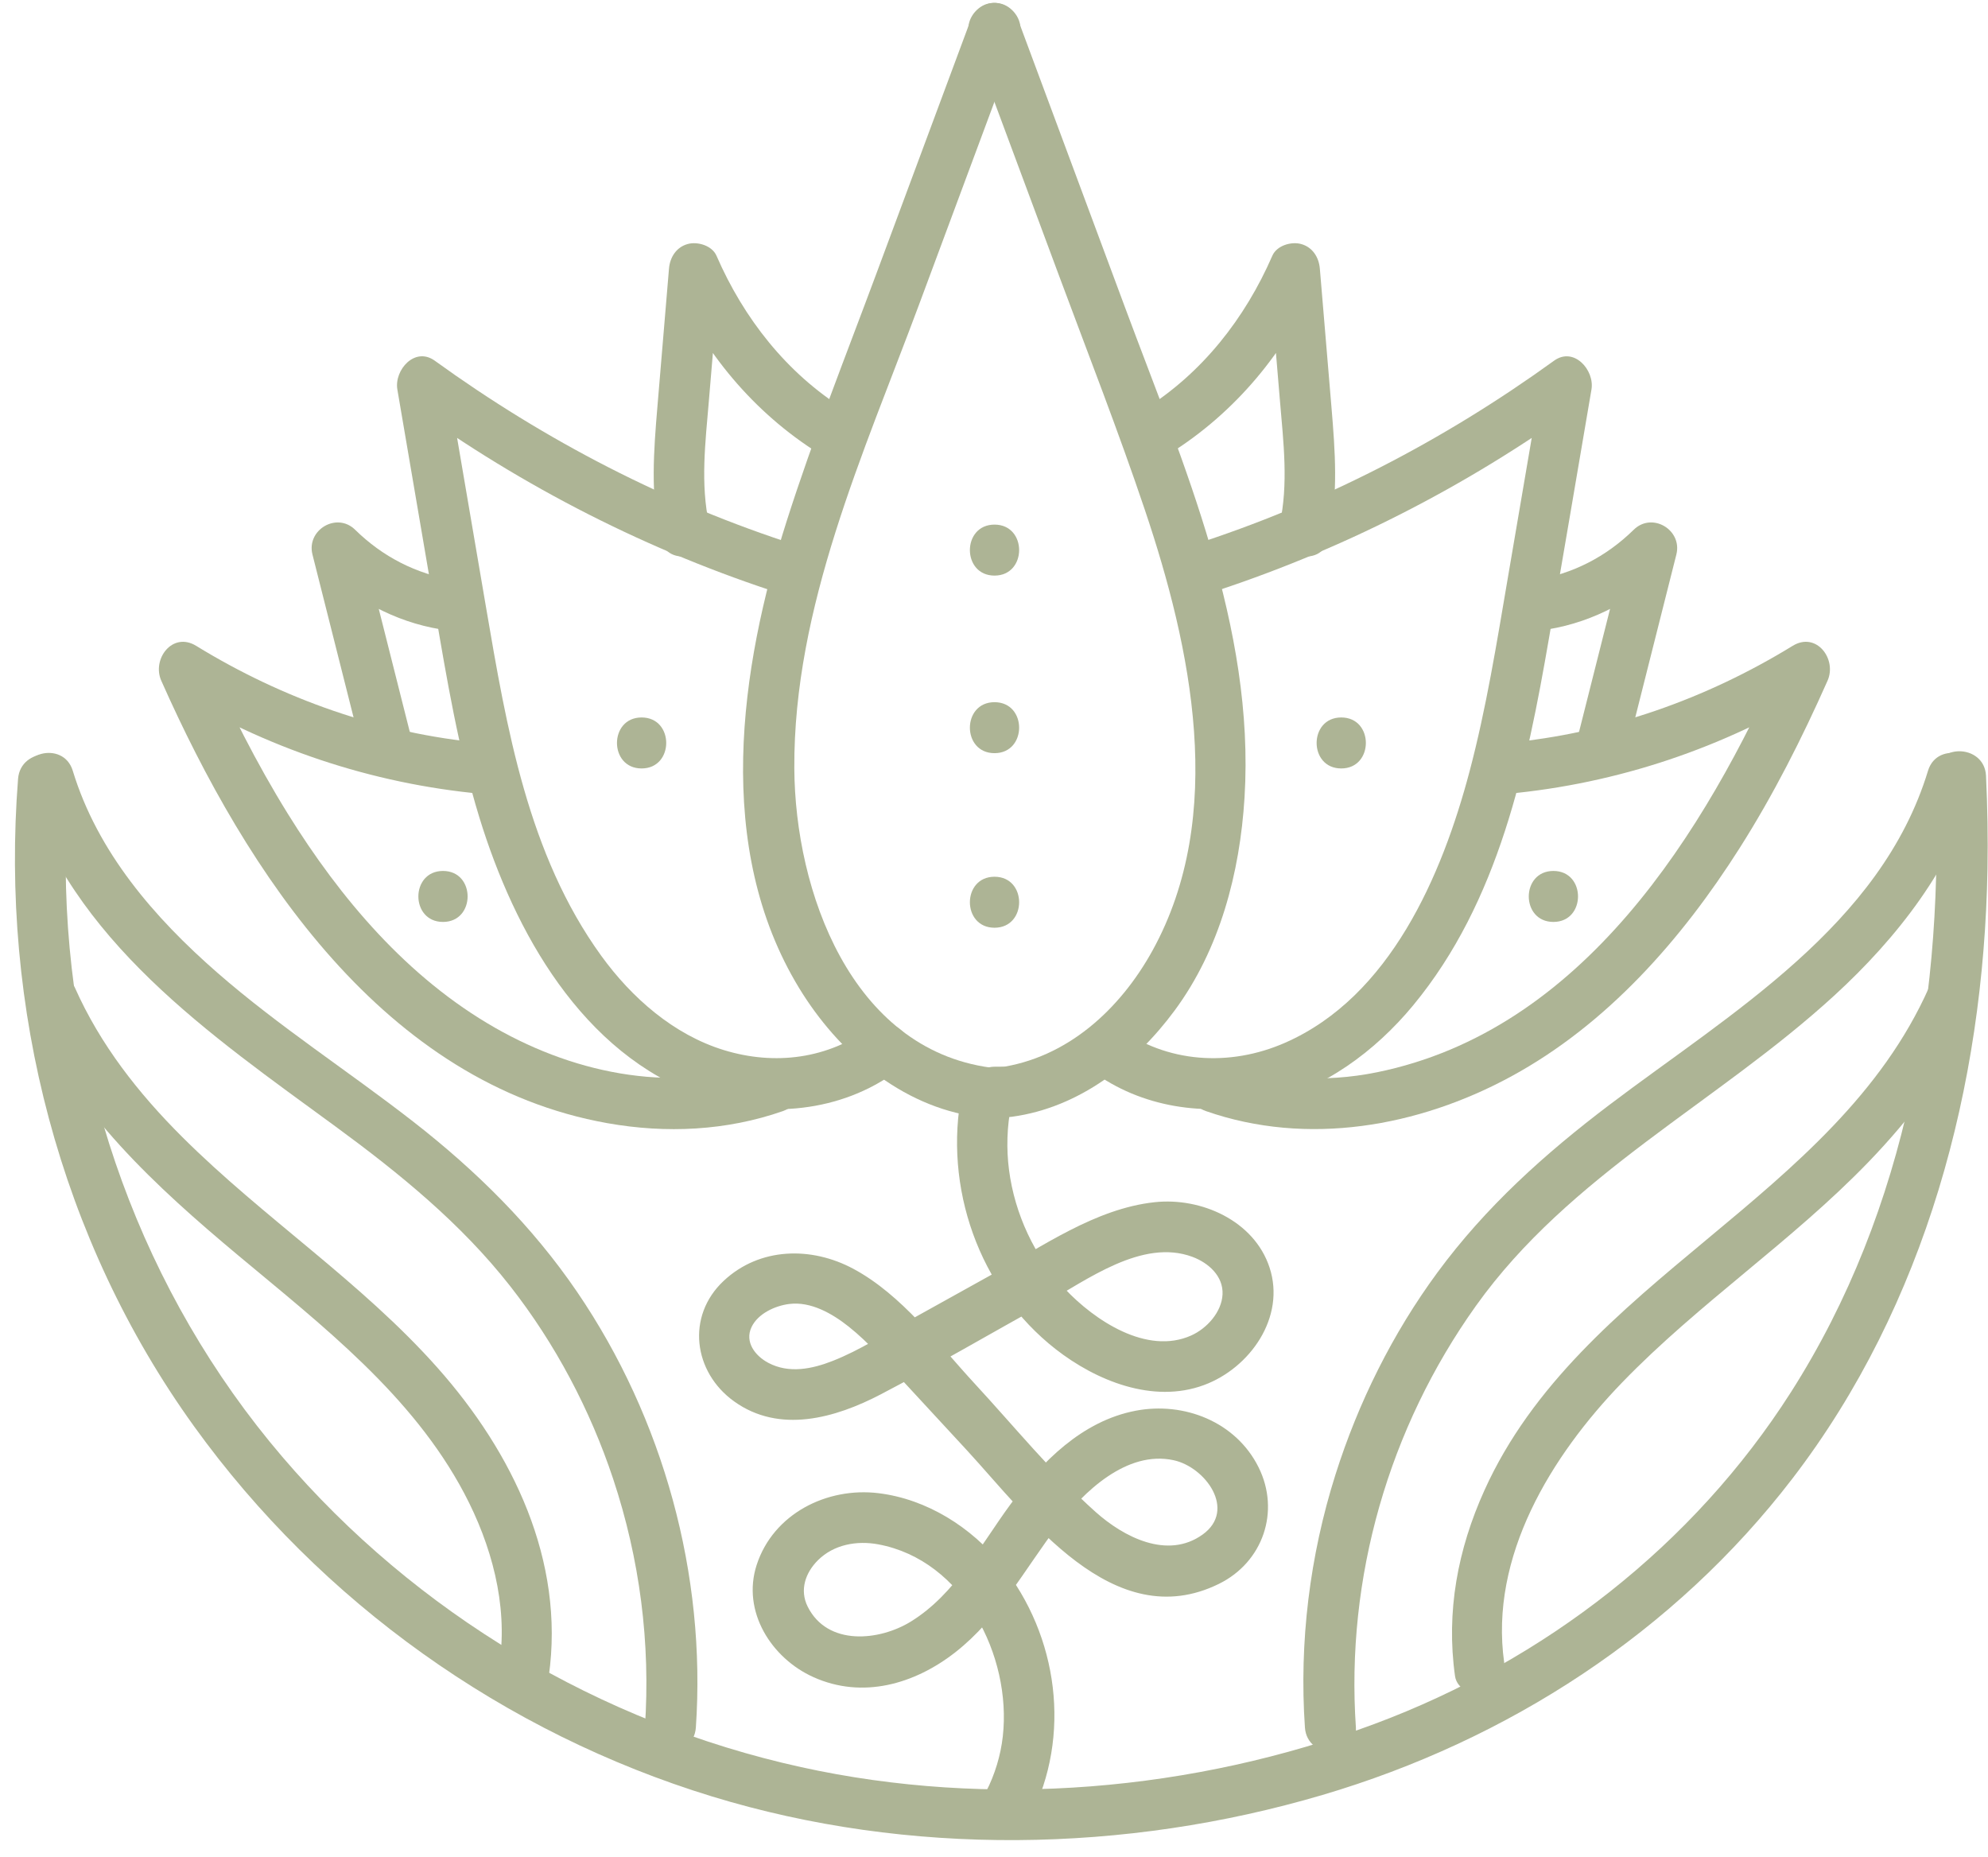
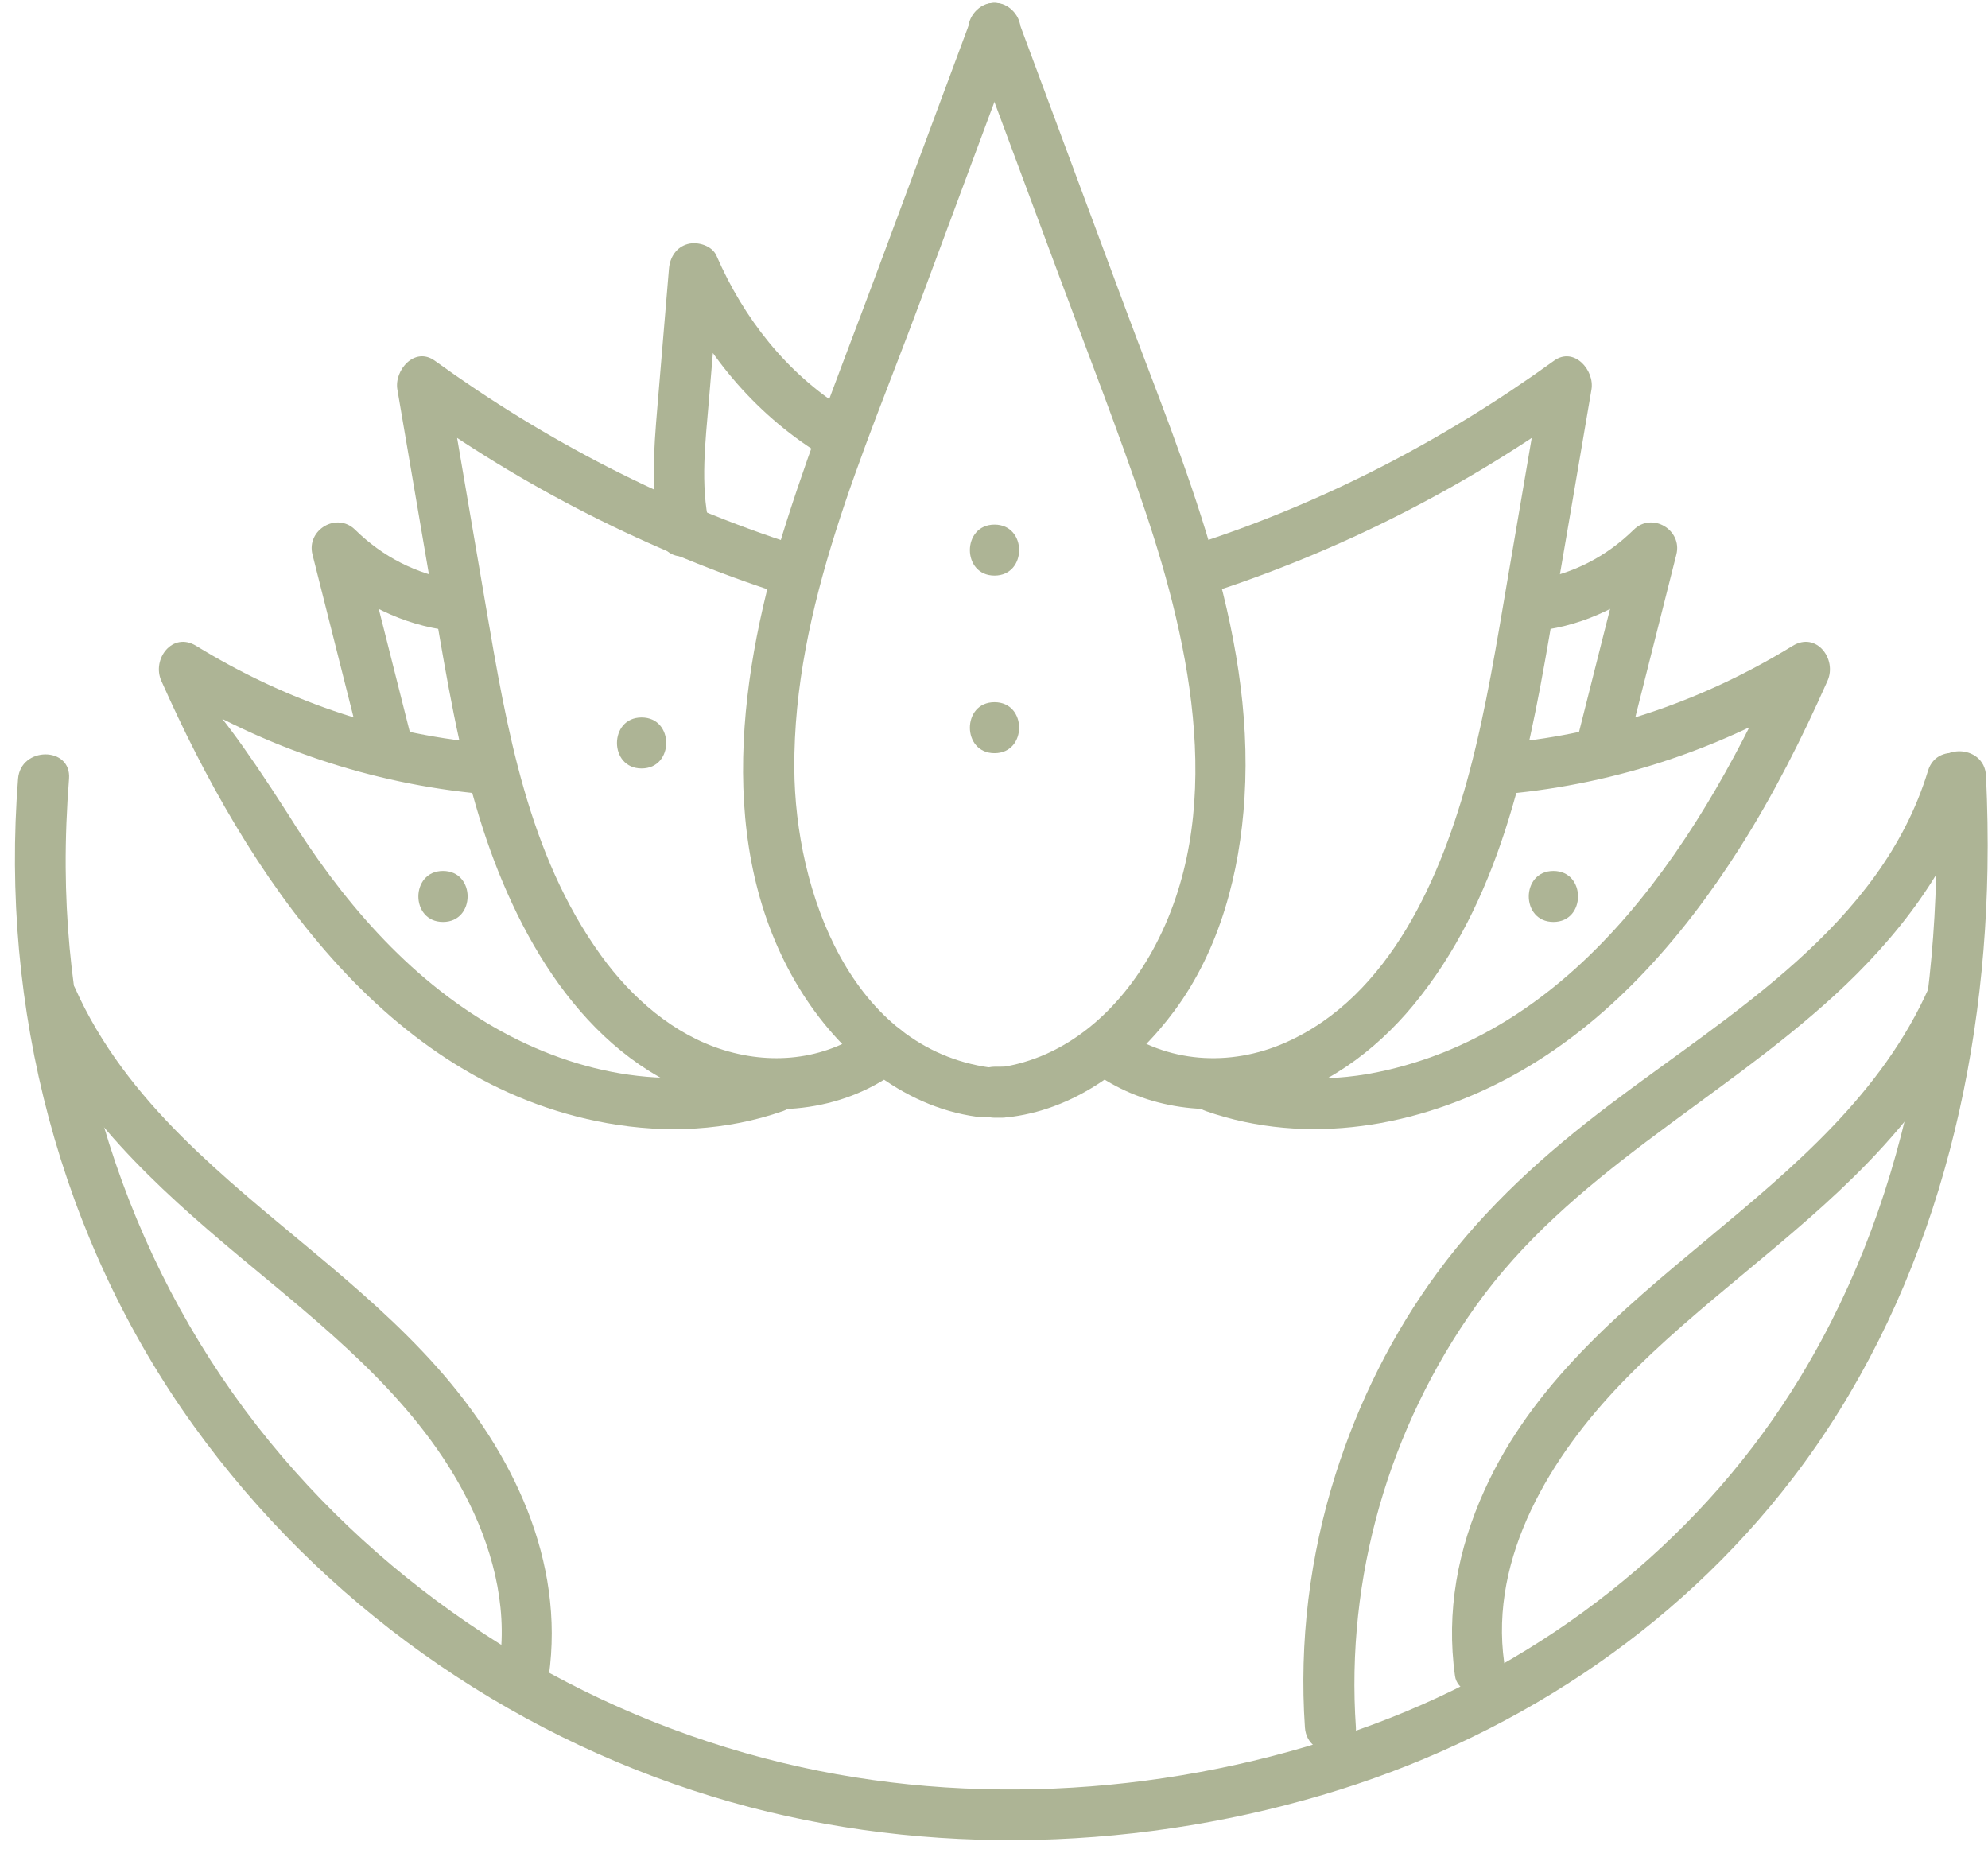
<svg xmlns="http://www.w3.org/2000/svg" fill="#000000" height="616.9" preserveAspectRatio="xMidYMid meet" version="1" viewBox="-2.4 44.9 660.6 616.9" width="660.6" zoomAndPan="magnify">
  <g fill="#adb495" id="change1_1">
    <path d="M 326.699 399.613 C 280.34 393.312 261.785 340.883 261.547 300.211 C 261.234 246.586 284.625 195.5 302.969 146.172 C 314.074 116.312 325.18 86.449 336.281 56.59 C 337.879 52.301 334.504 47.309 330.367 46.172 C 325.629 44.867 321.547 47.781 319.949 52.086 C 309.535 80.078 299.129 108.074 288.719 136.07 C 278.613 163.238 267.871 190.27 259.055 217.895 C 243.32 267.195 234.754 326.586 263.152 373.203 C 276.043 394.363 296.973 412.52 322.199 415.949 C 326.723 416.566 331.289 414.859 332.617 410.031 C 333.703 406.086 331.262 400.234 326.699 399.613" fill="inherit" />
    <path d="M 262.469 226.098 C 219.281 212.277 178.805 191.309 142.082 164.754 C 135.441 159.949 128.539 167.863 129.641 174.32 C 133.801 198.684 137.961 223.047 142.121 247.41 C 146.086 270.609 149.969 293.93 156.879 316.469 C 168.547 354.523 190.984 395.125 230.688 409.16 C 252.164 416.754 277.152 414.465 295.652 400.719 C 299.32 397.996 301.18 393.387 298.691 389.133 C 296.578 385.516 290.797 383.348 287.102 386.094 C 272.781 396.734 255.086 399 238.141 393.801 C 221.441 388.676 207.5 376.426 197.391 362.465 C 173.031 328.832 165.945 286.68 159.102 246.664 C 154.719 221.051 150.352 195.434 145.977 169.816 C 141.828 173.008 137.68 176.195 133.531 179.383 C 171.422 206.777 213.422 228.18 257.965 242.434 C 268.371 245.766 272.828 229.414 262.469 226.098" fill="inherit" />
    <path d="M 278.352 180.984 C 258.984 168.883 244.742 150.684 235.684 129.867 C 234.215 126.492 229.414 125.07 226.117 125.977 C 222.324 127.02 220.215 130.398 219.902 134.145 C 218.617 149.445 217.332 164.75 216.051 180.051 C 214.82 194.695 213.719 209.23 216.93 223.715 C 219.289 234.352 235.621 229.852 233.266 219.211 C 230.277 205.727 232.012 191.711 233.152 178.098 C 234.383 163.445 235.613 148.797 236.844 134.145 C 231.578 135.57 226.32 136.992 221.059 138.422 C 231.242 161.824 248.109 182.059 269.801 195.613 C 279.074 201.406 287.586 186.754 278.352 180.984" fill="inherit" />
-     <path d="M 157.797 291.742 C 124.043 288.621 91.613 277.176 62.781 259.484 C 54.91 254.656 48.004 263.895 51.191 271.07 C 79.539 334.926 125.234 404.91 199.488 418.09 C 218.977 421.551 238.992 420.617 257.754 414.07 C 267.98 410.5 263.582 394.129 253.254 397.734 C 222.648 408.414 189.781 402.188 162.109 386.387 C 133.004 369.77 110.727 343.461 93.246 315.285 C 82.785 298.422 73.867 280.652 65.82 262.523 C 61.957 266.387 58.094 270.246 54.23 274.113 C 85.719 293.43 121.016 305.281 157.797 308.684 C 162.359 309.105 166.27 304.488 166.27 300.215 C 166.27 295.281 162.371 292.164 157.797 291.742" fill="inherit" />
+     <path d="M 157.797 291.742 C 124.043 288.621 91.613 277.176 62.781 259.484 C 54.91 254.656 48.004 263.895 51.191 271.07 C 79.539 334.926 125.234 404.91 199.488 418.09 C 218.977 421.551 238.992 420.617 257.754 414.07 C 267.98 410.5 263.582 394.129 253.254 397.734 C 222.648 408.414 189.781 402.188 162.109 386.387 C 133.004 369.77 110.727 343.461 93.246 315.285 C 61.957 266.387 58.094 270.246 54.23 274.113 C 85.719 293.43 121.016 305.281 157.797 308.684 C 162.359 309.105 166.27 304.488 166.27 300.215 C 166.27 295.281 162.371 292.164 157.797 291.742" fill="inherit" />
    <path d="M 148.57 237.668 C 135.871 235.609 124.77 229.898 115.59 220.898 C 109.492 214.922 99.367 220.957 101.43 229.141 C 107.066 251.484 112.703 273.824 118.344 296.168 C 121.008 306.734 137.348 302.258 134.676 291.664 C 129.039 269.32 123.402 246.98 117.766 224.637 C 113.047 227.383 108.328 230.129 103.609 232.879 C 114.699 243.75 128.656 251.504 144.066 254.004 C 148.574 254.738 153.184 252.836 154.484 248.09 C 155.598 244.047 153.109 238.406 148.57 237.668" fill="inherit" />
    <path d="M 319.793 56.59 C 329.738 83.34 339.688 110.09 349.637 136.84 C 359.219 162.613 369.266 188.266 378.035 214.328 C 393.445 260.105 405.316 315.832 380.57 360.727 C 369.777 380.301 352.145 396.52 329.375 399.613 C 324.836 400.23 322.363 406.047 323.457 410.031 C 324.805 414.93 329.324 416.566 333.879 415.949 C 356.188 412.918 374.816 398.367 387.891 380.691 C 402.953 360.328 409.609 334.891 411.148 309.914 C 414.641 253.207 390.852 199.246 371.523 147.266 C 359.723 115.539 347.926 83.812 336.129 52.086 C 334.535 47.801 330.395 44.883 325.707 46.172 C 321.59 47.301 318.191 52.281 319.793 56.59" fill="inherit" />
    <path d="M 360.422 400.719 C 376.875 412.945 398.227 416.008 417.949 411.352 C 437.523 406.727 454.504 394.273 467.176 378.945 C 495.688 344.457 504.949 299.652 512.363 256.676 C 517.102 229.234 521.746 201.773 526.434 174.32 C 527.531 167.898 520.613 159.969 513.992 164.754 C 477.27 191.309 436.793 212.277 393.605 226.098 C 383.266 229.406 387.688 245.77 398.109 242.434 C 442.652 228.18 484.656 206.777 522.543 179.383 C 518.395 176.195 514.246 173.008 510.098 169.816 C 506.266 192.258 502.434 214.695 498.602 237.137 C 494.934 258.629 491.488 280.223 485.895 301.32 C 476.754 335.789 459.559 376.012 424.648 391.352 C 406.254 399.434 385.234 398.176 368.973 386.094 C 365.297 383.363 359.516 385.488 357.383 389.133 C 354.859 393.445 356.738 397.984 360.422 400.719" fill="inherit" />
-     <path d="M 439.145 223.715 C 442.355 209.23 441.254 194.691 440.027 180.051 C 438.742 164.75 437.457 149.445 436.176 134.145 C 435.859 130.387 433.762 127.023 429.953 125.977 C 426.645 125.066 421.863 126.488 420.391 129.867 C 411.332 150.684 397.094 168.883 377.723 180.984 C 368.5 186.75 376.992 201.41 386.273 195.613 C 407.965 182.059 424.836 161.824 435.016 138.422 C 429.758 136.992 424.496 135.57 419.234 134.145 C 420.465 148.797 421.691 163.445 422.922 178.098 C 424.062 191.711 425.801 205.727 422.809 219.211 C 420.457 229.832 436.781 234.371 439.145 223.715" fill="inherit" />
    <path d="M 398.32 414.07 C 431.992 425.824 468.879 419.316 499.688 402.59 C 531.641 385.238 556.391 357.043 575.664 326.688 C 586.906 308.984 596.383 290.227 604.883 271.07 C 608.07 263.898 601.18 254.648 593.293 259.484 C 564.461 277.176 532.031 288.621 498.277 291.742 C 493.723 292.164 489.809 295.336 489.809 300.215 C 489.809 304.469 493.695 309.105 498.277 308.684 C 535.062 305.281 570.355 293.43 601.844 274.113 C 597.98 270.246 594.117 266.387 590.258 262.523 C 564.012 321.641 523.555 387.242 455.164 401.168 C 437.648 404.734 419.695 403.625 402.824 397.734 C 392.512 394.137 388.074 410.492 398.32 414.07" fill="inherit" />
    <path d="M 537.734 296.168 C 543.371 273.824 549.008 251.484 554.645 229.141 C 556.707 220.965 546.594 214.91 540.488 220.898 C 531.305 229.898 520.203 235.609 507.504 237.668 C 502.988 238.402 500.473 244.02 501.59 248.09 C 502.91 252.895 507.477 254.738 512.008 254.004 C 527.418 251.504 541.375 243.75 552.465 232.879 C 547.746 230.129 543.027 227.383 538.309 224.637 C 532.672 246.98 527.035 269.32 521.398 291.664 C 518.73 302.238 535.062 306.75 537.734 296.168" fill="inherit" />
    <path d="M 328.012 416.266 C 328.887 416.266 329.766 416.266 330.645 416.266 C 332.816 416.266 335.098 415.32 336.633 413.785 C 337.457 413.02 338.043 412.109 338.383 411.059 C 338.914 410.051 339.156 408.965 339.113 407.797 C 339.016 405.605 338.297 403.336 336.633 401.809 C 334.977 400.285 332.938 399.324 330.645 399.324 C 329.766 399.324 328.887 399.324 328.012 399.324 C 325.84 399.324 323.555 400.273 322.02 401.809 C 321.195 402.574 320.609 403.484 320.27 404.531 C 319.738 405.543 319.496 406.629 319.539 407.797 C 319.637 409.988 320.355 412.258 322.02 413.785 C 323.68 415.309 325.715 416.266 328.012 416.266" fill="inherit" />
-     <path d="M 317.266 407.672 C 311.004 439.238 322.871 473.242 348.41 493.18 C 361.832 503.652 380.699 511.363 397.648 505.105 C 412.945 499.461 424.91 482.562 419.457 466.02 C 414.332 450.465 396.727 442.668 381.277 444.34 C 361.555 446.469 343.832 459.133 326.895 468.535 C 317.91 473.527 308.93 478.516 299.945 483.504 C 291.598 488.141 283.293 493.523 274.387 497.035 C 267.469 499.766 259.781 501.355 252.91 497.715 C 248.543 495.402 244.977 490.793 247.328 485.836 C 249.469 481.328 255.176 478.738 259.871 478.152 C 267.043 477.254 274.145 481.344 279.559 485.633 C 286.461 491.105 292.277 497.945 298.23 504.395 C 305.086 511.816 311.941 519.238 318.797 526.656 C 339.289 548.848 367.512 588.43 402.641 571.148 C 417.289 563.945 423.082 547.047 415.82 532.426 C 408.301 517.289 391.066 510.555 375.004 513.617 C 357.148 517.02 343.75 530.621 333.418 544.668 C 323.395 558.289 315.117 574.5 300.301 583.656 C 289.809 590.137 272.586 591.898 265.988 578.715 C 263.234 573.211 265.223 567.43 269.422 563.273 C 274.684 558.062 282.336 556.699 289.441 558.02 C 317.719 563.273 333.809 595.082 330.828 621.797 C 330.117 628.188 328.191 634.484 325.266 640.199 C 320.309 649.883 334.918 658.465 339.895 648.746 C 353.754 621.691 349.254 588.422 330.434 564.879 C 320.41 552.34 305.582 542.977 289.52 541.02 C 272.398 538.934 254.574 547.836 249.039 564.848 C 244.016 580.281 253.902 595.852 267.93 602.152 C 284.223 609.469 301.504 604.484 315.066 593.863 C 329.57 582.508 338.113 566.23 349.086 551.816 C 357.617 540.613 371.969 526.711 387.559 530.059 C 398.16 532.336 408.535 546.582 397.27 554.727 C 385.555 563.195 370.934 555.547 361.672 547.266 C 347.203 534.324 334.645 518.867 321.488 504.625 C 309.301 491.43 297.289 475.121 281.168 466.473 C 267.227 458.988 250.004 459.266 238.043 470.5 C 225.551 482.238 227.992 500.781 241.516 510.504 C 256.641 521.379 275.188 516.062 290.277 508.18 C 308.746 498.527 326.789 487.973 345.008 477.855 C 358.785 470.203 377.168 456.312 393.816 462.492 C 399.133 464.465 404.145 468.879 403.84 474.988 C 403.543 480.879 398.621 486.301 393.426 488.625 C 378.645 495.234 361.277 483.547 351.508 473.188 C 341.414 462.48 334.801 448.27 332.898 433.68 C 331.969 426.562 332.203 419.211 333.598 412.176 C 335.711 401.527 319.387 396.969 317.266 407.672" fill="inherit" />
    <path d="M 3.602 303.672 C -2.363 379.715 17.359 456.727 62.105 518.832 C 104.234 577.301 165.305 620.703 234.195 641.781 C 299.602 661.797 371.598 660.609 437.059 641.285 C 498.625 623.113 554.02 587.266 593.219 536.152 C 637.547 478.352 656.758 405.668 658.027 333.613 C 658.211 323.297 658.02 312.98 657.539 302.672 C 657.035 291.816 640.094 291.758 640.602 302.672 C 643.906 373.844 631.5 446.652 592.715 507.465 C 560.25 558.363 510.844 596.613 454.441 617.652 C 394.398 640.055 326.488 645.848 263.801 632.039 C 196.973 617.324 135.859 580.969 91.391 528.914 C 44.941 474.547 19.852 404.535 19.43 333.184 C 19.371 323.336 19.77 313.492 20.539 303.672 C 21.395 292.805 4.449 292.859 3.602 303.672" fill="inherit" />
    <path d="M 638.266 300.988 C 622.633 352.387 572.738 381.477 532.469 411.941 C 510.98 428.203 491.297 445.883 475.27 467.664 C 460.355 487.93 448.973 510.832 441.379 534.809 C 432.816 561.84 429.273 590.574 431.219 618.867 C 431.961 629.684 448.906 629.766 448.156 618.867 C 444.738 569.148 459.094 519.348 488.027 478.797 C 519.227 435.066 568.133 411.363 607.008 375.777 C 628.133 356.441 646.176 333.195 654.602 305.488 C 657.781 295.035 641.438 290.57 638.266 300.988" fill="inherit" />
    <path d="M 638.57 373.055 C 607.301 443.441 522.625 469.777 490.855 540.09 C 481.996 559.691 478.086 580.398 481.094 601.793 C 481.734 606.328 487.512 608.809 491.516 607.707 C 496.391 606.367 498.07 601.84 497.43 597.289 C 492.465 562.008 513.113 528.57 536.613 504.254 C 562.109 477.871 592.984 457.41 618.465 431.004 C 632.496 416.461 644.957 400.152 653.195 381.605 C 655.051 377.43 654.41 372.504 650.156 370.016 C 646.551 367.906 640.438 368.855 638.57 373.055" fill="inherit" />
-     <path d="M 228.832 618.867 C 232.32 568.113 218.027 516.195 189.383 474.168 C 174.418 452.215 155.809 433.848 134.902 417.566 C 113.418 400.832 90.391 386.031 69.844 368.109 C 48.891 349.828 30.008 328.031 21.781 300.988 C 18.617 290.586 2.262 295.02 5.445 305.488 C 21.234 357.391 67.551 388.742 109.09 419.184 C 130.324 434.75 150.805 451.391 167.129 472.227 C 182.094 491.324 193.699 513.27 201.348 536.277 C 210.203 562.922 213.816 590.852 211.891 618.867 C 211.145 629.746 228.086 629.703 228.832 618.867" fill="inherit" />
    <path d="M 179.961 601.793 C 185.359 563.434 168.012 527.562 143.027 499.406 C 117.598 470.742 85.168 449.602 58.121 422.633 C 43.551 408.105 30.883 391.949 22.488 373.055 C 20.629 368.875 14.535 367.891 10.898 370.016 C 6.59 372.535 5.996 377.406 7.859 381.605 C 22.469 414.492 49.559 439.281 76.668 461.945 C 104.531 485.234 134.539 508.32 151.852 541.047 C 160.867 558.086 166.352 577.926 163.629 597.289 C 162.988 601.812 164.73 606.387 169.543 607.707 C 173.508 608.801 179.32 606.352 179.961 601.793" fill="inherit" />
-     <path d="M 328.07 353.145 C 338.973 353.145 338.988 336.203 328.07 336.203 C 317.172 336.203 317.152 353.145 328.07 353.145" fill="inherit" />
-     <path d="M 443.289 300.223 C 454.188 300.223 454.207 283.281 443.289 283.281 C 432.387 283.281 432.371 300.223 443.289 300.223" fill="inherit" />
    <path d="M 513.785 351.219 C 524.684 351.219 524.703 334.277 513.785 334.277 C 502.887 334.277 502.867 351.219 513.785 351.219" fill="inherit" />
    <path d="M 144.805 351.219 C 155.703 351.219 155.723 334.277 144.805 334.277 C 133.902 334.277 133.887 351.219 144.805 351.219" fill="inherit" />
    <path d="M 210.801 300.223 C 221.699 300.223 221.719 283.281 210.801 283.281 C 199.898 283.281 199.883 300.223 210.801 300.223" fill="inherit" />
    <path d="M 328.07 295.145 C 338.973 295.145 338.988 278.203 328.07 278.203 C 317.172 278.203 317.152 295.145 328.07 295.145" fill="inherit" />
    <path d="M 328.07 236.145 C 338.973 236.145 338.988 219.203 328.07 219.203 C 317.172 219.203 317.152 236.145 328.07 236.145" fill="inherit" />
  </g>
</svg>